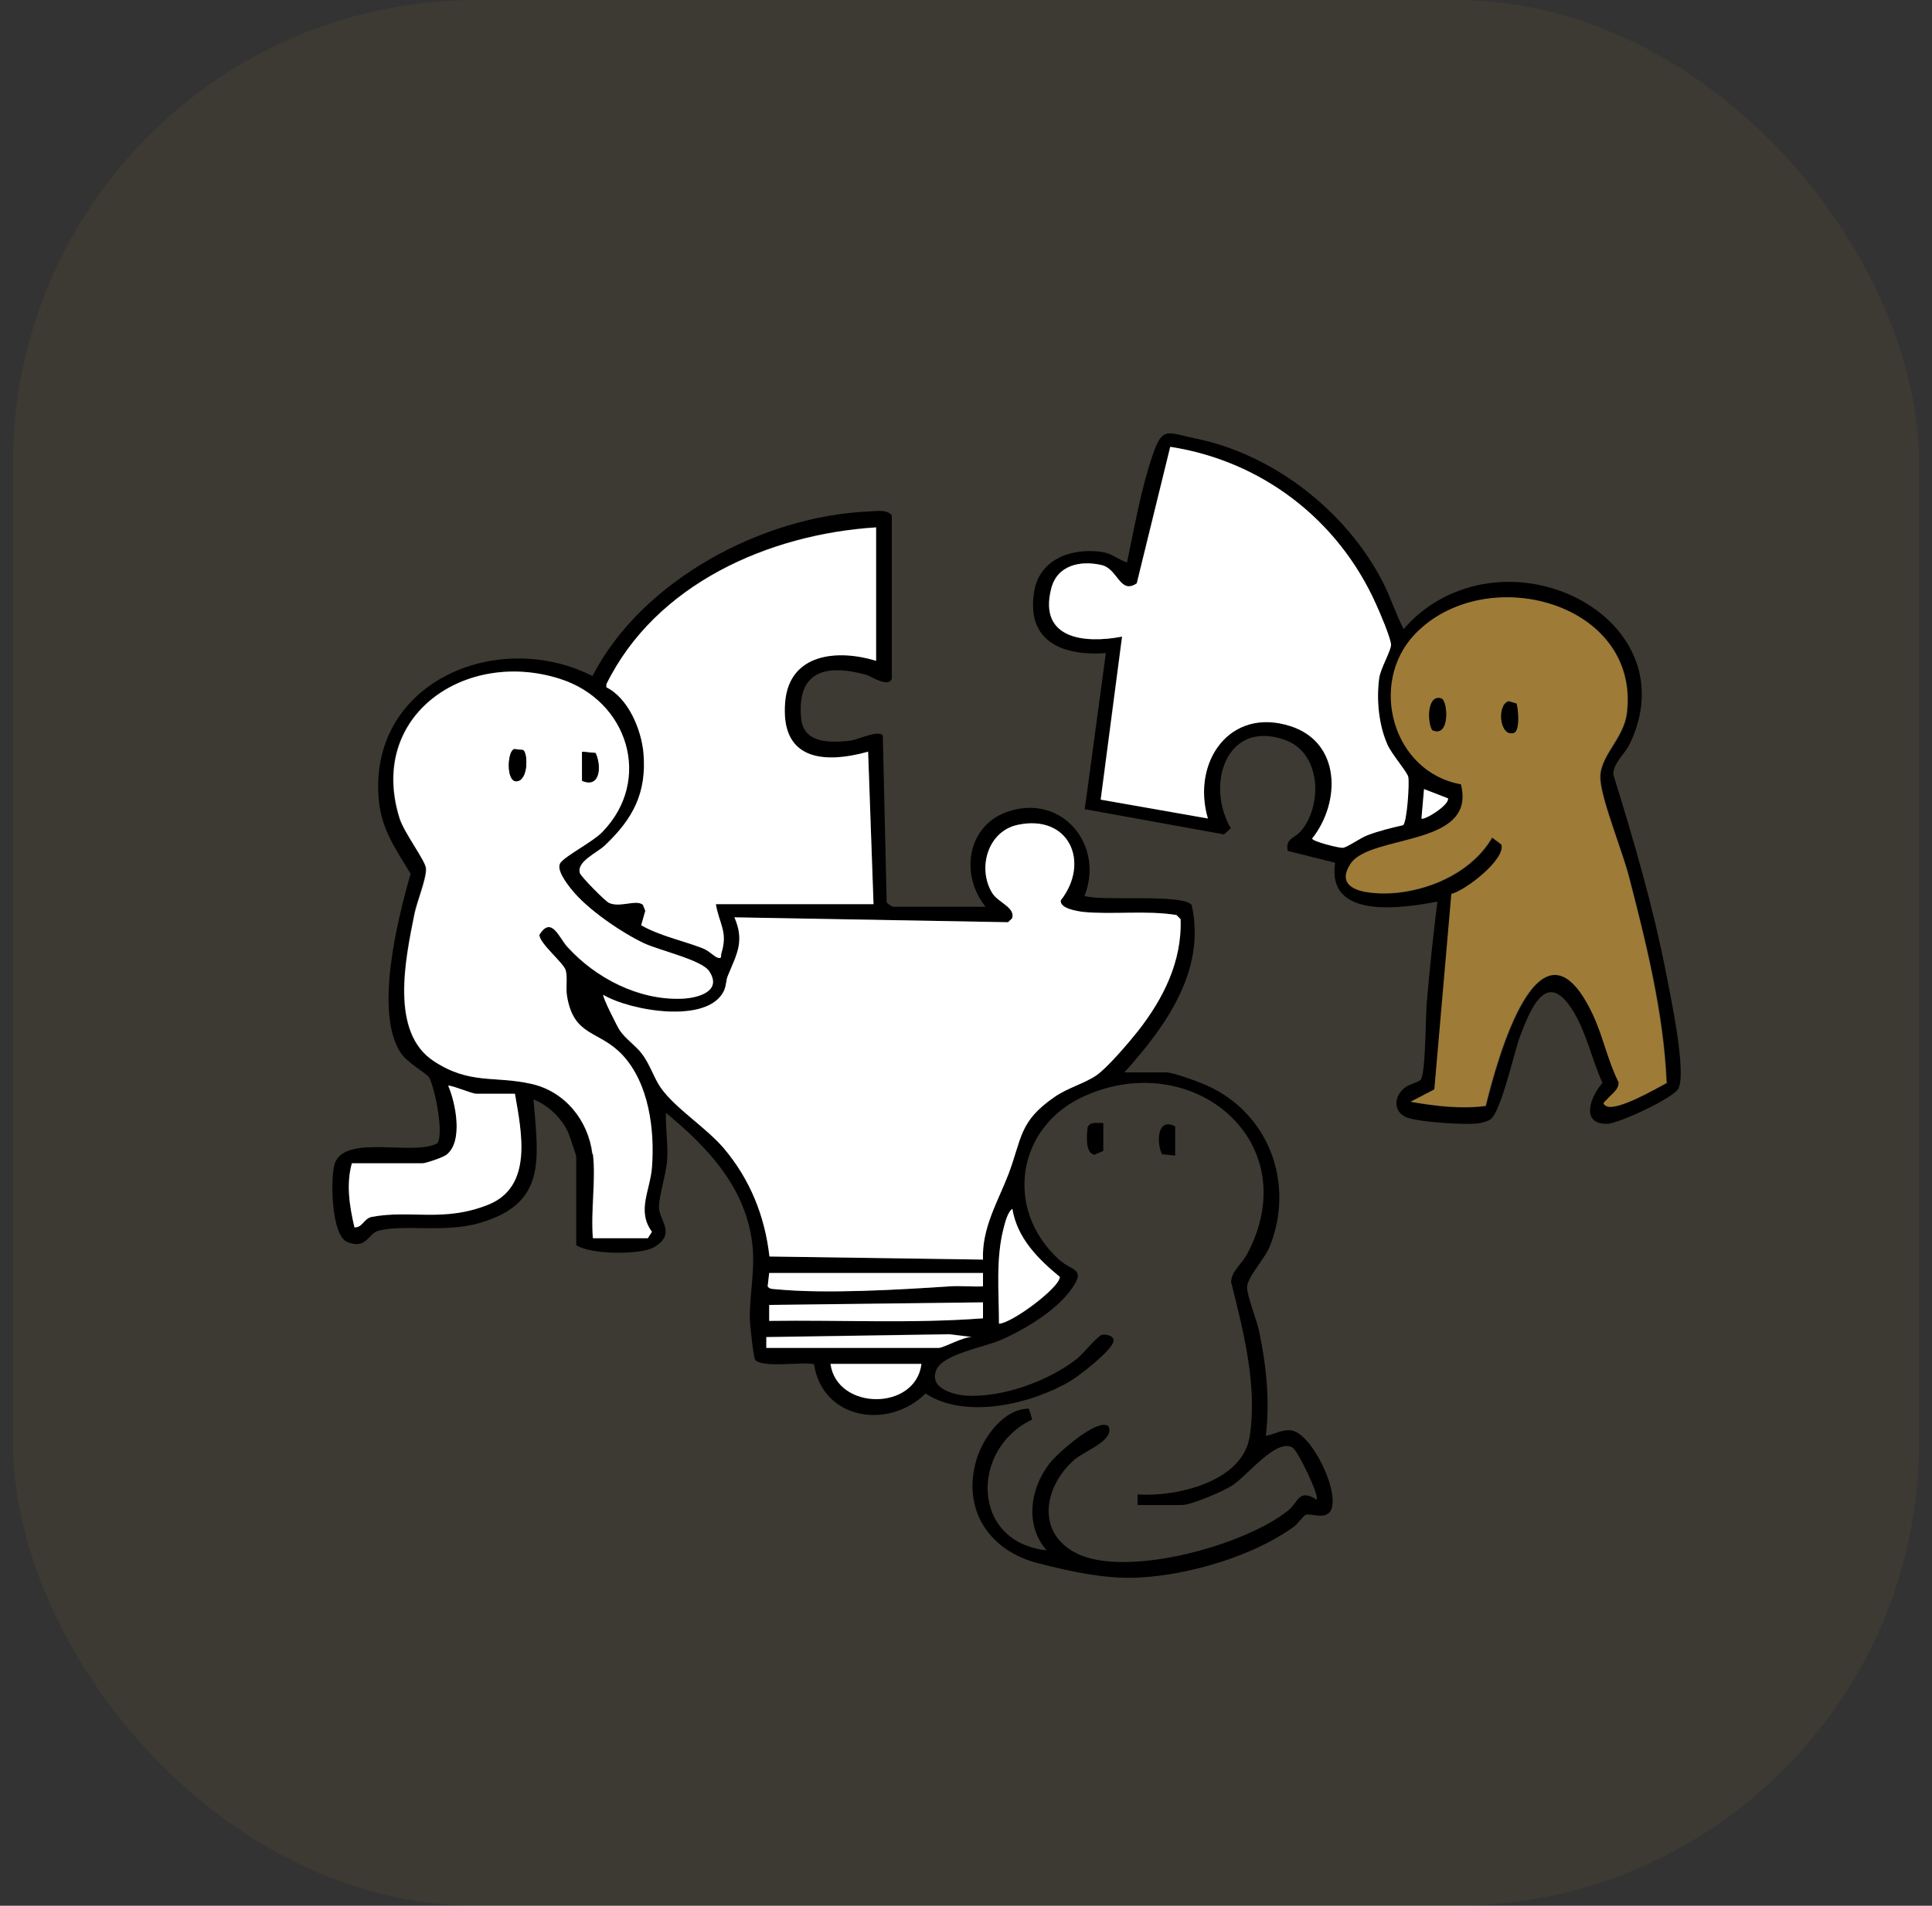
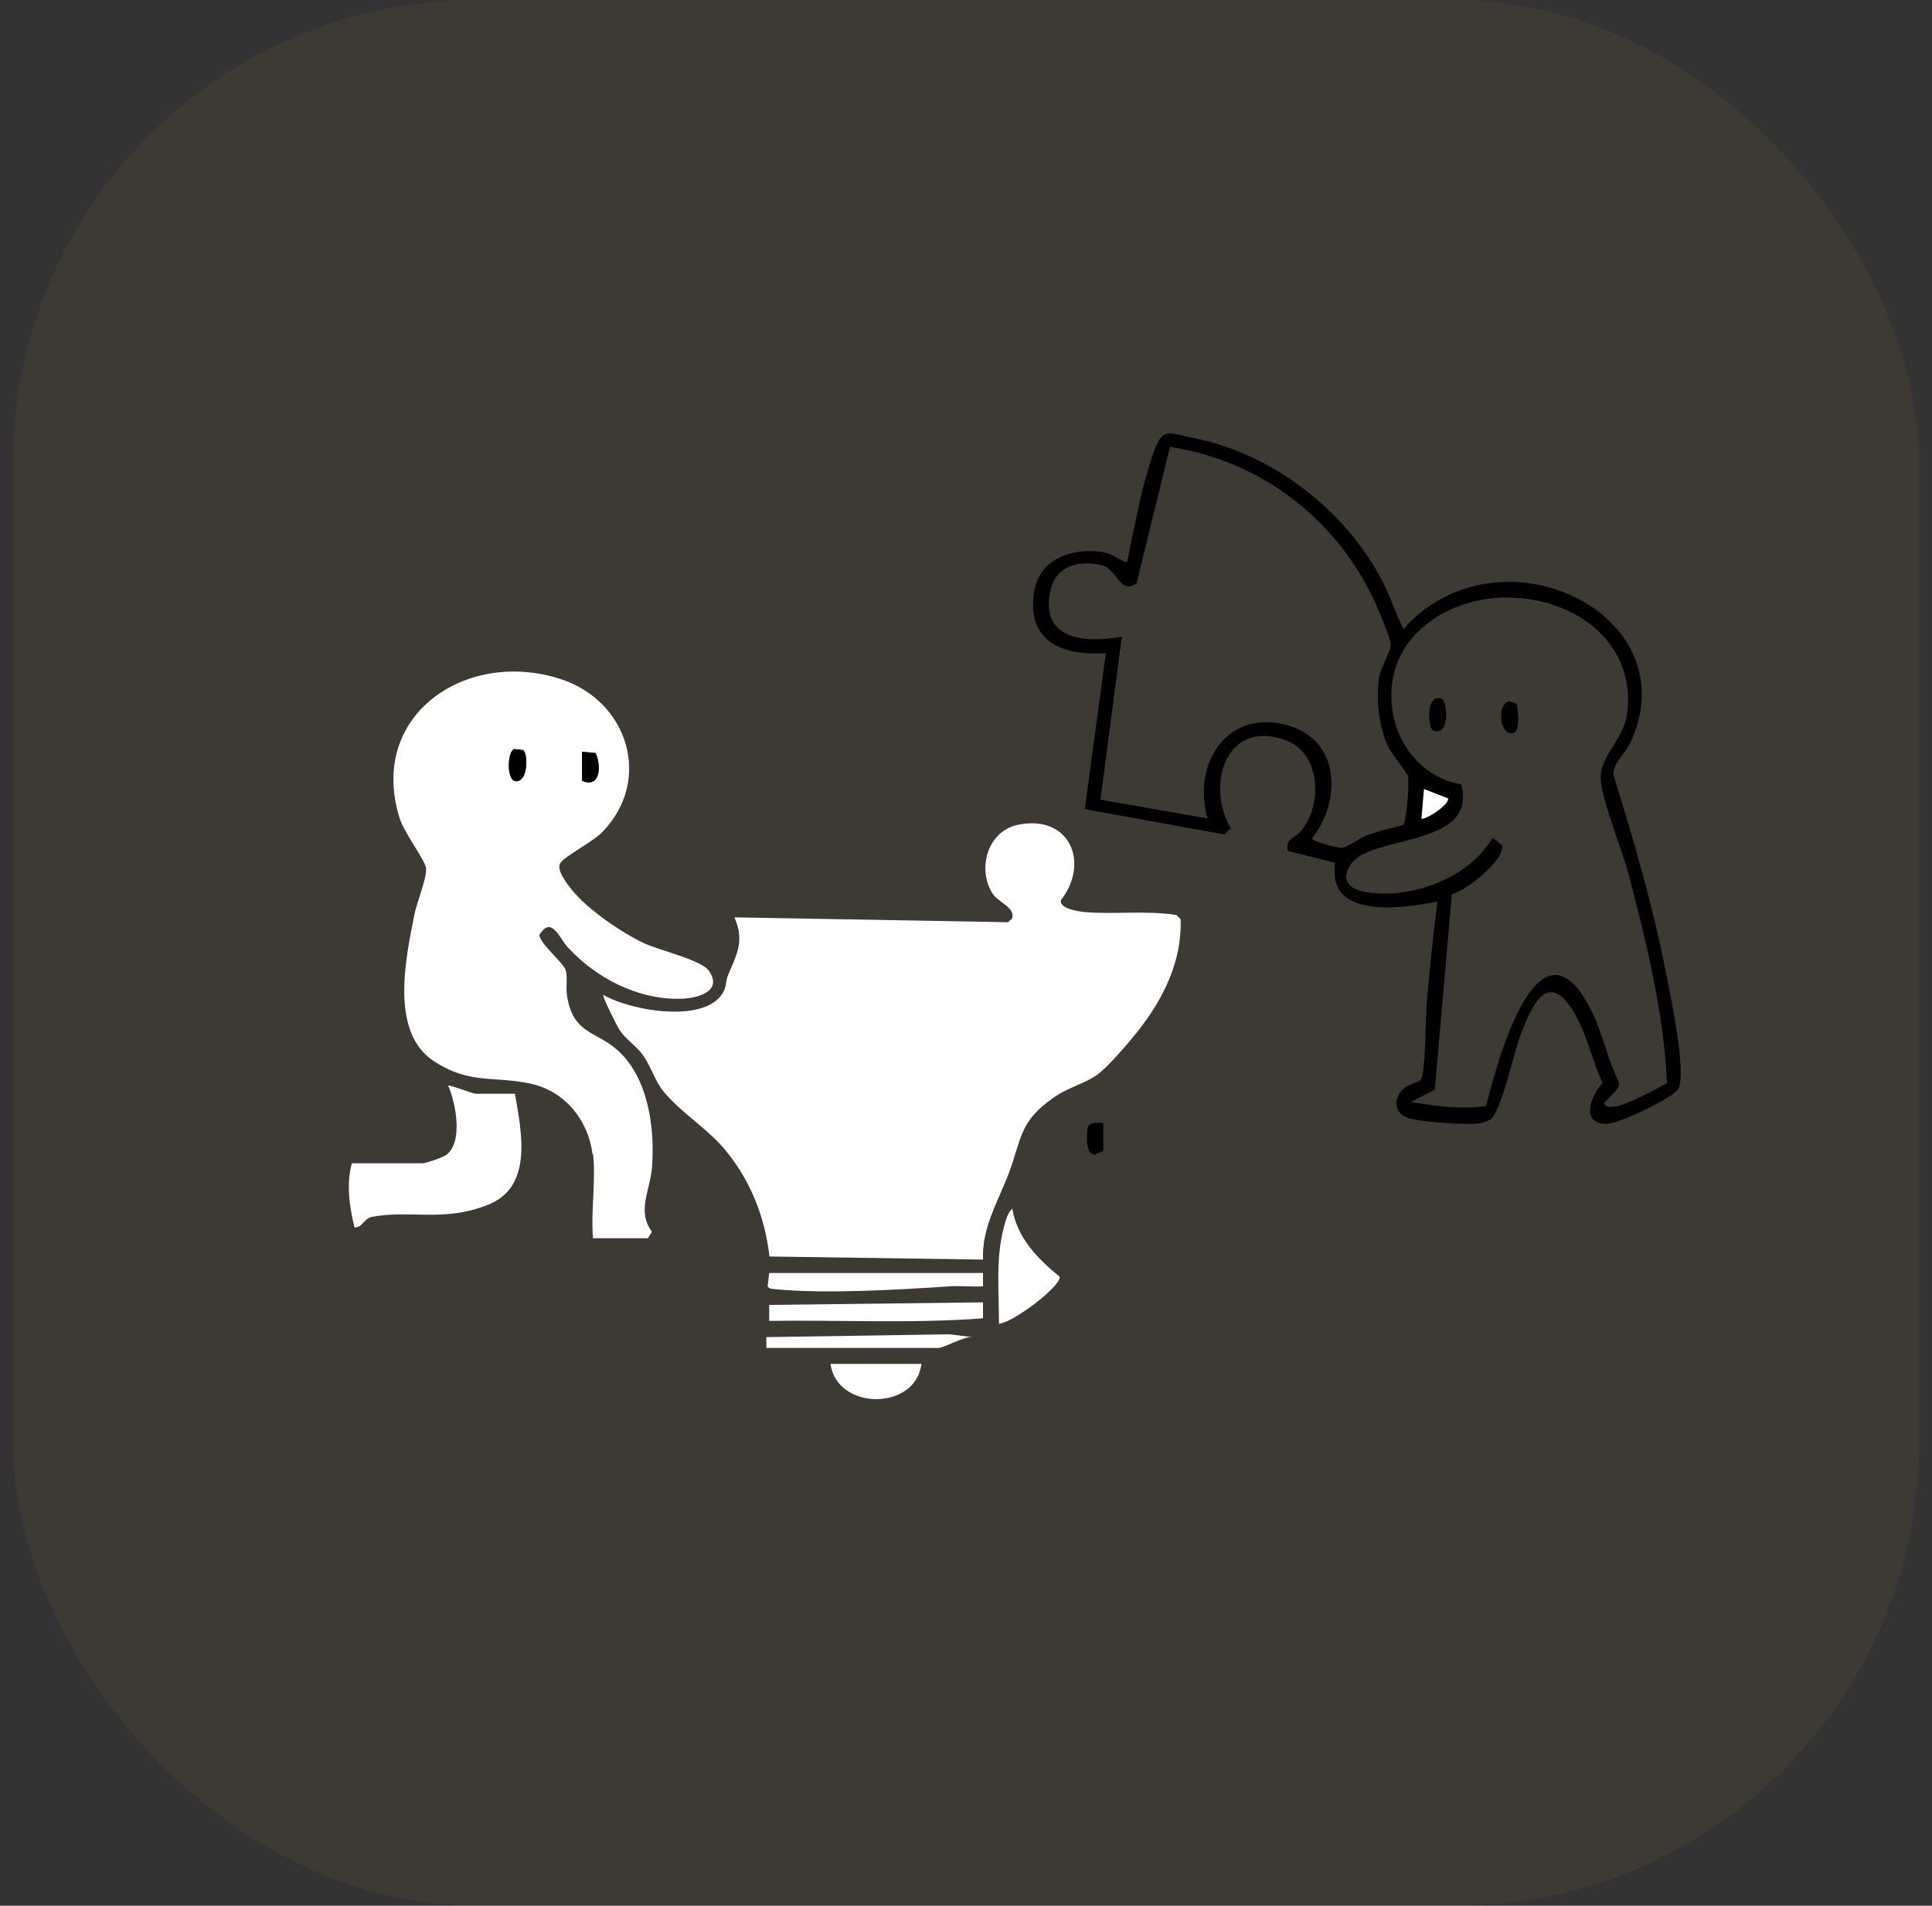
<svg xmlns="http://www.w3.org/2000/svg" version="1.1" viewBox="0 0 75 74">
  <rect x="0" y="0" width="75" height="74" fill="#333333" stroke="none" />
  <defs>
    <style>
      .st0 {
        fill: #9e7b38;
        isolation: isolate;
        opacity: .1;
      }

      .st1 {
        stroke: #9e7b38;
        stroke-miterlimit: 10;
      }

      .st1, .st2 {
        fill: #9e7b37;
      }

      .st3 {
        fill: #fff;
      }

      .st4 {
        display: none;
      }
    </style>
  </defs>
  <g id="Layer_3">
    <rect id="Rectangle_36" class="st0" x=".5" width="74" height="74" rx="18" ry="18" />
  </g>
  <g id="Layer_1" class="st4">
    <path d="M47.55,20.51l.57.23,7.92-2.52c1.46,3.31,3.56,6.87,4.32,10.44.37,1.71.29,2.03-1.59,1.95-1.19-.05-2.28-.61-3.29-.73-1.81-.2-2.49,2.84-2.36,4.18.24,2.4,2.85,2.82,4.8,2.26.83-.24,2.92-1.67,3.51-1.59.75.1.97,2.14,1.04,2.74.21,1.96.23,3.98.37,5.95.13,1.8.42,3.6.36,5.41-.28.28-7.03-.75-7.97.11-.13.22-.05.37.06.56.38.64,1.69,1.47,2.17,2.2,1.08,1.62.69,4.21-.47,5.69-1.68,2.14-5.14,2.47-7.28.84-2.51-1.9-1.38-4.59-1.17-7.22-3.81,1.46-7.3,3.77-11.17,5.11-1.43.5-3.98,1.28-5.44.94-.14-.03-.29-.11-.39-.22-.5-.59-.03-4.09-.36-5.35-.7-2.68-6.01-2.87-6.26.68-.15,2.13.66,2.65,1.68,4.15,1.11,1.63-.29,2.3-1.65,2.68-2.72.76-5.51.57-8.3.47-.18-.13-.13-1.18-.12-1.47.1-2.98.72-6.52-.18-9.41s-1.85-.83-3.43.22c-4.86,3.26-8.31-2.01-6.34-6.58,1.47-3.41,3.72-1.32,6.13-1.06.31.03.84.13,1-.19.14-.43-.35-2.09-.5-2.62-.69-2.36-1.75-4.64-2.48-7-.11-.34-.49-1.36-.34-1.6.07-.12,1.28-.79,1.52-.92,1.41-.75,4.87-2.41,6.32-2.79.26-.07.51-.1.78-.04.55.45.2,1.09.19,1.62-.03,1.86-.33,4.73,1.42,5.88,2.01,1.31,4.98-.17,4.91-2.59-.05-1.59-2.61-3.14-1.52-4.92.48-.78,1.28-1.4,2.19-1.57,2.41-.47,5.49-.45,8.01-.74,2.34-.27,4.65-.71,6.99-.97-.32-1.51-1.94-1.77-2.65-3.24-2.46-5.07,6.16-9.15,9.27-4.77,1.41,1.99.33,3.82-.29,5.81ZM55.68,19.3c-1.87.43-6.67,2.66-8.39,2.13-1.61-.49.11-2.83.24-3.78.42-3.13-2.16-4.19-4.86-3.76-2.08.33-4.2,2.62-3.45,4.8.5,1.45,1.52,1.53,2.31,2.55.41.53.83,1.45.36,2.06-.53.69-6.96,1.22-8.25,1.48-.12.02-.41.05-.44.19l.13,6.72c.21.05.24-.09.36-.18.53-.4,1-1.02,1.59-1.45,5.11-3.7,10.17,1.39,10.56,6.67.4,5.46-1.93,9.19-5.01,13.35-.24.32-1.21,1.34-1.27,1.54-.09.31.53,2.01.75,2.06,1.52-.69,2.97-1.58,4.5-2.28.76-.35,2.62-1.27,3.32-1.42.33-.07.95.16,1.15.43.58.8-.3,3.03-.31,4.07-.05,4.23,6.12,4.93,7.6,1.4.49-1.17.56-2.44-.08-3.56-.57-.99-3.4-2.56-2.1-3.96.95-1.02,6.26-.71,7.71-.61l-.97-11.91c-2.06,1.36-4.29,2.24-6.75,1.34-2.84-1.04-2.81-4.79-1.35-6.95,1.73-2.56,2.98-.93,5.25-.73.25.02.91.12,1.01-.18.09-.28-.9-3.12-1.08-3.63-.77-2.15-1.79-4.22-2.56-6.38ZM32.48,25.01c-.63.02-1.26-.03-1.89,0-1.09.04-2.56.13-3.64.25-.72.08-1.91.2-2.1,1.06-.32,1.38.97,2.25,1.4,3.41,1.38,3.66-2.86,6.57-6.08,4.63-2.38-1.43-2.04-4.89-1.91-7.27l-6.91,2.81c-.07.24,0,.47.07.69.66,2.46,2.06,5.04,2.77,7.55.61,2.15,1.31,4.65-2.01,3.95-1.58-.33-3.43-1.74-4.52.21-.89,1.6-.71,4.24.45,5.67s3.4.62,4.61-.24c1.39-.99,2.19-2.9,3.83-.67s1.19,8.13,1.1,10.82c-.01.31-.15.59-.13.91,1.22-.08,7.68-.38,8.27-1.14.44-.58-.76-1.54-1.08-2.1-2.37-4.14.71-8.49,5.39-6.6,2.85,1.15,2.39,4.62,2,7.11,0,.12.08.26.2.29.31.07,2.01-.43,2.45-.56,1.12-.33,3.24-.99,4.23-1.48.11-.06.24-.06.29-.21.08-.23-.54-1.92-.72-2.04-.26-.18-1.02-.18-1.4-.3-5.05-1.64-12.37-5.9-13.49-11.54-.6-3.03.93-5.88,3.55-7.39,1.77-1.02,3.4-1.04,5.38-.88l-.12-6.92ZM39.83,42.87c-1.05.11-2.27-.08-3.34,0,.19,1.74.82,3.54,1.46,5.17.23.6.62,1.72.95,2.21.11.16.13.33.39.28.7-1.12,1.61-2.09,2.34-3.19,2.41-3.67,3.99-8.08,2.71-12.48-1.14-3.92-5.01-6.75-8.69-3.71-.29.24-1.82,1.71-1.95,1.94-.08.14-.12.17-.11.35,0,.22.55,2.49.68,2.52,1.51-.45,2.81-1.59,4.39-1.92,6.5-1.37,6.85,8.24,1.18,8.84ZM38.19,51.01c-.65-1.89-1.54-3.69-2.1-5.62-1.19-4.11-.47-3.14,2.89-3.37,2.73-.19,4.15-1.92,3.81-4.67-.28-2.32-2.69-2.9-4.64-2.23-.9.31-3.21,1.86-3.9,1.79-1.44-.14-1.06-3.7-1.9-4.07-.3-.13-2.06-.1-2.48-.05-2.36.26-5.06,2.83-5.39,5.18-.89,6.52,8.55,11.45,13.7,13.03Z" />
    <path class="st3" d="M55.68,19.3c.76,2.16,1.78,4.22,2.56,6.38.18.51,1.17,3.35,1.08,3.63-.1.31-.75.21-1.01.18-2.27-.2-3.53-1.83-5.25.73-1.46,2.16-1.5,5.91,1.35,6.95,2.46.9,4.68.01,6.75-1.34l.97,11.91c-1.45-.1-6.76-.41-7.71.61-1.3,1.4,1.53,2.97,2.1,3.96.64,1.12.57,2.39.08,3.56-1.48,3.53-7.65,2.84-7.6-1.4.01-1.04.89-3.27.31-4.07-.2-.28-.83-.51-1.15-.43-.7.15-2.56,1.07-3.32,1.42-1.53.7-2.98,1.59-4.5,2.28-.22-.05-.84-1.75-.75-2.06.06-.2,1.03-1.22,1.27-1.54,3.08-4.16,5.41-7.88,5.01-13.35-.39-5.28-5.45-10.37-10.56-6.67-.59.43-1.06,1.04-1.59,1.45-.12.09-.15.24-.36.18l-.13-6.72c.03-.14.32-.16.44-.19,1.28-.25,7.72-.79,8.25-1.48.47-.61.06-1.53-.36-2.06-.78-1.02-1.81-1.1-2.31-2.55-.75-2.18,1.37-4.47,3.45-4.8,2.7-.42,5.27.64,4.86,3.76-.13.95-1.85,3.29-.24,3.78,1.72.53,6.52-1.7,8.39-2.13Z" />
    <path class="st3" d="M32.48,25.01l.12,6.92c-1.99-.17-3.61-.15-5.38.88-2.62,1.51-4.15,4.36-3.55,7.39,1.11,5.65,8.43,9.9,13.49,11.54.38.12,1.14.12,1.4.3.19.13.8,1.81.72,2.04-.04.15-.18.15-.29.21-.99.49-3.11,1.15-4.23,1.48-.44.13-2.14.63-2.45.56-.11-.03-.2-.17-.2-.29.39-2.49.85-5.96-2-7.11-4.68-1.89-7.75,2.46-5.39,6.6.32.56,1.52,1.52,1.08,2.1-.59.77-7.05,1.06-8.27,1.14-.02-.31.12-.6.13-.91.09-2.69.49-8.64-1.1-10.82s-2.43-.33-3.83.67c-1.21.86-3.49,1.62-4.61.24s-1.35-4.07-.45-5.67c1.09-1.95,2.94-.54,4.52-.21,3.32.7,2.62-1.8,2.01-3.95-.71-2.51-2.11-5.09-2.77-7.55-.06-.23-.14-.46-.07-.69l6.91-2.81c-.13,2.38-.47,5.84,1.91,7.27,3.22,1.94,7.46-.97,6.08-4.63-.44-1.16-1.72-2.02-1.4-3.41.2-.86,1.39-.97,2.1-1.06,1.08-.12,2.55-.21,3.64-.25.63-.02,1.26.03,1.89,0Z" />
    <path class="st2" d="M38.19,51.01c-5.15-1.58-14.59-6.51-13.7-13.03.32-2.35,3.03-4.92,5.39-5.18.42-.05,2.18-.08,2.48.05.83.37.45,3.92,1.9,4.07.7.07,3.01-1.49,3.9-1.79,1.95-.67,4.35-.08,4.64,2.23.34,2.75-1.07,4.48-3.81,4.67-3.37.23-4.08-.74-2.89,3.37.56,1.92,1.45,3.73,2.1,5.62Z" />
    <path class="st1" d="M39.83,42.87c5.66-.6,5.32-10.2-1.18-8.84-1.58.33-2.88,1.47-4.39,1.92-.13-.03-.67-2.3-.68-2.52,0-.18.03-.22.11-.35.13-.23,1.66-1.7,1.95-1.94,3.68-3.05,7.55-.21,8.69,3.71,1.28,4.4-.29,8.81-2.71,12.48-.72,1.1-1.64,2.07-2.34,3.19-.25.05-.28-.12-.39-.28-.33-.49-.72-1.61-.95-2.21-.64-1.62-1.26-3.43-1.46-5.17,1.07-.08,2.29.11,3.34,0Z" />
  </g>
  <g id="Layer_2">
    <g>
-       <path d="M34.63,26.33c-.12.41-.8-.07-1.01-.13-1.57-.43-2.69-.14-2.52,1.69.09.98,1.11.96,1.91.87.3-.04,1.11-.43,1.26-.2l.15,6.47c.02.07.23.18.26.18h3.58c-1.01-1.25-.72-3.19.91-3.71,2.11-.67,3.7,1.35,2.93,3.29.73.22,3.79-.1,4.16.35.57,2.54-1.01,4.72-2.61,6.5h1.61c.28,0,1.26.36,1.57.5,2.42,1.07,3.44,3.79,2.47,6.24-.2.51-.88,1.2-.89,1.61,0,.33.38,1.27.47,1.71.28,1.32.42,2.71.26,4.05.35-.05.59-.25.98-.21.8.1,1.95,2.47,1.52,3.15-.23.32-.77.06-.95.13-.1.04-.32.36-.46.46-1.55,1.13-4,1.85-5.91,1.97-1.34.09-2.73-.22-4.02-.55-1.89-.48-2.96-2.07-2.4-4,.25-.86,1.06-2.01,2.04-2l.13.42c-2.4,1.13-2.39,4.76.56,5.08-.85-.97-.65-2.39.11-3.37.29-.38,1.84-1.77,2.28-1.46.29.54-.88.95-1.3,1.3-1.19,1.03-1.53,2.85.08,3.65,1.94.96,6.56-.32,8.22-1.68.39-.32.39-.85,1.09-.41.12-.15-.73-1.9-.93-2.02-.63-.39-1.8,1.14-2.36,1.48-.37.23-1.56.75-1.95.75h-1.71v-.41c1.49.1,4.07-.48,4.35-2.24.31-1.97-.24-4.11-.72-6.01.02-.42.41-.7.61-1.06,2.34-4.35-2.05-8.05-6.28-6.17-2.65,1.17-3.16,4.39-1.02,6.35.52.48,1.1.33.46,1.2-.59.81-1.82,1.55-2.73,1.94-.66.28-2.22.54-2.48,1.15-.3.69.61.96,1.13,1,1.41.1,3.25-.57,4.34-1.44.22-.18.79-.88.96-.92.13-.03.48.03.45.24-.06.37-1.32,1.34-1.67,1.55-1.51.9-4.08,1.51-5.63.49-1.44,1.42-4,1.02-4.33-1.14-.49-.1-1.95.16-2.28-.16-.07-.07-.2-1.32-.21-1.55-.02-.93.19-1.85.11-2.81-.21-2.28-1.7-3.86-3.37-5.24-.02.61.09,1.2.05,1.81-.03.54-.33,1.44-.32,1.88.02.49.69,1.03-.21,1.54-.52.29-2.45.28-3-.09v-3.43c0-.05-.26-.82-.31-.94-.26-.57-.77-1.06-1.35-1.29.19,2.33.52,4.05-2.1,4.8-1.37.4-3.03.03-3.95.31-.36.11-.46.74-1.19.42-.61-.26-.65-2.46-.48-3.02.37-1.19,3.09-.29,3.99-.81.26-.37-.1-2.15-.32-2.55-.1-.17-.85-.56-1.12-.98-1.01-1.59-.1-5.19.4-6.93-.55-.92-1.12-1.7-1.23-2.82-.46-4.6,4.58-6.74,8.29-4.86,1.92-3.73,6.62-6.22,10.74-6.39.29-.01.68-.09.88.15v6.33ZM34.01,20.47c-4.17.26-8.56,2.2-10.47,6.09v.12c.85.42,1.36,1.64,1.44,2.56.13,1.55-.41,2.55-1.5,3.58-.3.29-1.1.61-.97,1.07.04.14.98,1.09,1.13,1.16.42.19,1.09-.15,1.32.08l.09.23-.16.56c.75.42,1.6.59,2.38.89.24.09.44.31.57.36.19.08.13-.07.16-.15.27-.86-.08-1.14-.21-1.92h6.12l-.21-5.92c-1.77.5-3.41.31-3.22-1.93.16-1.9,2.03-2.06,3.53-1.6v-5.19ZM23,44.81c.12,1.01-.09,2.23,0,3.27h2.13l.16-.25c-.6-.81-.08-1.6,0-2.5.12-1.44-.11-3.25-1.14-4.36-.9-.97-1.89-.69-2.16-2.31-.05-.33.03-.72-.05-.99-.09-.29-1.01-1.04-1.02-1.37.47-.76.77.12,1.09.47,1.1,1.21,2.76,2.08,4.43,2.01.62-.02,1.6-.28,1.07-1.07-.29-.44-1.93-.8-2.54-1.09-.88-.42-2.2-1.32-2.8-2.08-.17-.22-.62-.79-.43-1.04.22-.28,1.24-.8,1.62-1.19,1.97-2.02,1-5.11-1.64-5.95-3.65-1.17-7.47,1.4-6.23,5.4.18.57,1.02,1.66,1.03,1.96.02.39-.36,1.31-.45,1.78-.34,1.74-.96,4.59.76,5.71,1.41.91,2.36.55,3.79.88,1.29.29,2.21,1.41,2.36,2.72ZM38.16,48.91c-.05-1.24.57-2.25.99-3.32.53-1.38.41-2.04,1.78-2.99.53-.37,1.19-.53,1.64-.85.43-.3,1.26-1.27,1.61-1.72.98-1.26,1.71-2.71,1.65-4.34l-.16-.16c-1.17-.19-2.47,0-3.62-.12-.22-.02-.92-.13-.87-.45,1.15-1.47.33-3.36-1.68-2.93-1.15.25-1.57,1.69-.98,2.65.22.36.91.56.77.98l-.16.15-10.62-.19c.41.95.08,1.45-.26,2.28-.07.17-.05.37-.15.58-.63,1.29-3.64.77-4.68.15-.05.06.54,1.24.64,1.38.23.34.61.58.86.91.32.42.46.94.74,1.33.57.8,1.75,1.53,2.44,2.34,1.02,1.2,1.6,2.62,1.77,4.2l8.29.12ZM19.99,42.47h-1.5c-.17,0-1.02-.36-1.09-.31.29.68.6,2.18-.07,2.68-.12.09-.8.33-.92.33h-2.75c-.23.82-.08,1.68.1,2.49.32,0,.36-.35.68-.41,1.5-.28,2.78.22,4.51-.47,1.75-.7,1.3-2.8,1.04-4.31ZM38.78,51.4c.51-.01,2.39-1.43,2.36-1.82-.85-.71-1.65-1.5-1.84-2.64-.18.1-.29.55-.34.75-.31,1.19-.18,2.49-.18,3.71ZM38.16,49.43h-8.3l-.06.52c.08.11.2.1.31.11,1.94.19,4.78.02,6.75-.11.43-.03.87.02,1.3,0v-.52ZM38.16,50.57l-8.3.1v.62c2.77-.04,5.55.1,8.3-.1v-.62ZM29.75,52.33h6.69c.19,0,.98-.45,1.3-.42l-.89-.11-7.11.11v.41ZM35.77,52.96h-3.53c.25,1.82,3.31,1.83,3.53,0Z" />
      <path d="M55.15,41.93c.2-.24.19-2.53.24-3.03.11-1.3.25-2.6.41-3.89-1.39.26-4.31.71-3.97-1.51l-1.84-.46c-.11-.49.29-.49.52-.78.84-1,.78-3.03-.63-3.53-2.28-.81-3.09,1.75-2.1,3.43l-.26.24-5.41-.98.82-6.06c-1.7.12-3.11-.46-2.78-2.41.22-1.26,1.47-1.68,2.61-1.52.41.06.63.29.99.41.29-1.36.54-2.84.99-4.15.39-1.16.57-.89,1.69-.66,3.02.62,5.82,2.82,7.23,5.53.32.61.51,1.26.83,1.87.77-.91,1.86-1.52,3.04-1.74,3.62-.68,7.56,2.34,5.75,6.17-.2.43-.66.76-.65,1.22.79,2.54,1.54,5.11,2.05,7.72.17.88.79,3.78.48,4.46-.17.37-2.35,1.38-2.78,1.38-1.06,0-.62-1.09-.17-1.59-.41-.89-.6-1.88-1.11-2.74-1.04-1.75-1.67-.18-2.1.95-.23.63-.74,2.95-1.15,3.21-.12.08-.32.13-.47.15-.47.07-2.45-.05-2.84-.26-.48-.26-.4-.82,0-1.13.16-.13.52-.2.59-.29ZM46.88,31.78c-.64-2.19.85-4.35,3.22-3.58,1.96.64,1.95,2.95.83,4.36,0,.11,1.03.38,1.19.36s.69-.39.96-.49c.45-.16.91-.28,1.38-.39.15-.12.25-1.62.2-1.87-.03-.18-.65-.89-.81-1.26-.33-.77-.43-1.74-.32-2.57.05-.38.48-1.1.46-1.32-.03-.3-.44-1.25-.59-1.58-1.47-3.26-4.43-5.54-7.98-6.09l-1.3,5.3c-.66.46-.74-.56-1.37-.71-.83-.19-1.72.01-1.95.91-.5,1.97,1.29,2.15,2.75,1.87l-.83,6.33,4.15.73ZM64.71,42.04c-.11-2.66-.79-5.41-1.46-7.99-.25-.98-1.05-2.93-1.11-3.77-.07-.91.91-1.56,1.03-2.6.51-4.29-5.5-5.9-8.23-3.04-1.81,1.9-.86,5.35,1.79,5.82.64,2.47-3.52,1.93-4.29,3.1s1.1,1.19,1.84,1.11c1.43-.16,2.92-.88,3.66-2.14l.36.27c.18.56-1.39,1.8-1.94,1.92l-.66,7.59-.92.48c.96.17,1.94.29,2.91.16.44-1.78,2.1-7.92,4.16-3.55.4.85.57,1.79,1,2.63.02.28-.29.47-.44.66-.08.09-.24.15-.05.26.4.22,1.94-.68,2.37-.9ZM55.18,31.78c.1.11,1.1-.52,1.04-.78l-.93-.36-.1,1.14Z" />
      <path d="M42.83,43.62v1.07s-.35.15-.35.15c-.36-.07-.29-.77-.26-1.06.08-.24.41-.17.61-.17Z" />
-       <path d="M45.62,43.74v1.13s-.51-.05-.51-.05c-.23-.47-.18-1.45.51-1.08Z" />
      <path class="st3" d="M38.16,48.91l-8.29-.12c-.18-1.57-.75-2.99-1.77-4.2-.69-.81-1.87-1.54-2.44-2.34-.28-.4-.42-.91-.74-1.33-.25-.33-.63-.57-.86-.91-.1-.15-.69-1.32-.64-1.38,1.04.62,4.05,1.15,4.68-.15.1-.21.08-.41.15-.58.34-.84.67-1.33.26-2.28l10.62.19.16-.15c.14-.42-.55-.62-.77-.98-.59-.96-.18-2.4.98-2.65,2.01-.43,2.83,1.46,1.68,2.93-.05.32.65.42.87.45,1.14.11,2.44-.07,3.62.12l.16.16c.06,1.64-.67,3.09-1.65,4.34-.35.44-1.17,1.41-1.61,1.72-.46.32-1.11.48-1.64.85-1.38.95-1.26,1.61-1.78,2.99-.41,1.07-1.04,2.09-.99,3.32Z" />
      <path class="st3" d="M23,44.81c-.16-1.31-1.07-2.43-2.36-2.72-1.44-.33-2.38.04-3.79-.88-1.72-1.12-1.11-3.97-.76-5.71.09-.47.48-1.39.45-1.78-.02-.3-.86-1.39-1.03-1.96-1.24-4,2.59-6.57,6.23-5.4,2.64.84,3.61,3.93,1.64,5.95-.38.39-1.4.9-1.62,1.19-.19.25.25.82.43,1.04.6.76,1.92,1.66,2.8,2.08.61.29,2.25.65,2.54,1.09.53.79-.45,1.05-1.07,1.07-1.67.06-3.33-.8-4.43-2.01-.32-.35-.62-1.23-1.09-.47,0,.33.93,1.08,1.02,1.37.08.27,0,.66.05.99.26,1.62,1.25,1.33,2.16,2.31,1.03,1.11,1.25,2.92,1.14,4.36-.07.9-.6,1.69,0,2.5l-.16.25h-2.13c-.09-1.04.12-2.26,0-3.27ZM19.95,29.09c-.25.08-.3,1.24.09,1.24.47,0,.46-1.07.27-1.21l-.36-.04ZM22.6,30.32c.71.3.74-.61.52-1.08l-.53-.05v1.13Z" />
-       <path class="st3" d="M34.01,20.47v5.19c-1.5-.46-3.37-.29-3.53,1.6-.19,2.23,1.45,2.42,3.22,1.93l.21,5.92h-6.12c.13.78.48,1.07.21,1.92-.02.08.04.23-.16.15-.13-.05-.33-.27-.57-.36-.78-.3-1.63-.47-2.38-.89l.16-.56-.09-.23c-.24-.23-.9.12-1.32-.08-.15-.07-1.09-1.02-1.13-1.16-.13-.45.67-.78.97-1.07,1.09-1.03,1.63-2.04,1.5-3.58-.08-.92-.59-2.14-1.44-2.56v-.12c1.91-3.89,6.31-5.83,10.48-6.09Z" />
      <path class="st3" d="M19.99,42.47c.26,1.5.71,3.61-1.04,4.31-1.73.69-3.01.19-4.51.47-.32.06-.36.42-.68.41-.19-.81-.33-1.67-.1-2.49h2.75c.12,0,.8-.23.92-.33.66-.51.36-2.01.07-2.68.07-.05.92.31,1.09.31h1.5Z" />
      <path class="st3" d="M38.78,51.4c0-1.22-.13-2.52.18-3.71.05-.2.16-.64.34-.75.19,1.14.99,1.94,1.84,2.64.03.39-1.85,1.8-2.36,1.82Z" />
      <path class="st3" d="M38.16,50.57v.62c-2.76.21-5.54.06-8.3.1v-.62l8.3-.1Z" />
      <path class="st3" d="M38.16,49.43v.52c-.43.02-.87-.03-1.3,0-1.98.13-4.81.3-6.75.11-.11-.01-.24,0-.31-.11l.06-.52h8.3Z" />
      <path class="st3" d="M35.77,52.96c-.22,1.83-3.28,1.82-3.53,0h3.53Z" />
      <path class="st3" d="M29.75,52.33v-.41s7.1-.11,7.1-.11l.89.11c-.32-.03-1.11.42-1.3.42h-6.69Z" />
-       <path class="st2" d="M64.71,42.04c-.42.23-1.96,1.13-2.37.9-.19-.11-.02-.17.05-.26.15-.18.47-.38.44-.66-.42-.84-.6-1.78-1-2.63-2.06-4.36-3.73,1.77-4.16,3.55-.97.13-1.96,0-2.91-.16l.92-.48.66-7.59c.55-.13,2.13-1.36,1.94-1.92l-.36-.27c-.74,1.27-2.23,1.98-3.66,2.14-.73.08-2.6.07-1.84-1.11s4.93-.64,4.29-3.1c-2.65-.47-3.6-3.91-1.79-5.82,2.73-2.86,8.74-1.25,8.23,3.04-.12,1.04-1.1,1.7-1.03,2.6.06.84.86,2.79,1.11,3.77.67,2.58,1.35,5.33,1.46,7.99ZM55.6,28.35c.7.32.61-1.16.35-1.23-.56-.17-.54.94-.35,1.23ZM58.57,27.23c-.47.12-.36,1.39.19,1.23.25-.07.18-.93.11-1.14l-.3-.09Z" />
-       <path class="st3" d="M46.88,31.78l-4.15-.73.83-6.33c-1.47.28-3.25.09-2.75-1.87.23-.9,1.12-1.1,1.95-.91.64.14.71,1.16,1.37.71l1.3-5.3c3.55.55,6.51,2.82,7.98,6.09.15.33.56,1.28.59,1.58.02.22-.41.93-.46,1.32-.11.83-.02,1.8.32,2.57.16.37.78,1.08.81,1.26.05.25-.05,1.75-.2,1.87-.47.11-.93.22-1.38.39-.27.1-.8.48-.96.49s-1.19-.25-1.19-.36c1.11-1.41,1.12-3.72-.83-4.36-2.37-.77-3.86,1.39-3.22,3.58Z" />
      <path class="st3" d="M55.18,31.78l.1-1.14.93.36c.06.26-.94.88-1.04.78Z" />
      <path d="M19.95,29.09l.36.04c.19.13.2,1.2-.27,1.21-.4,0-.34-1.16-.09-1.24Z" />
      <path d="M22.6,30.32v-1.13s.52.05.52.05c.23.48.2,1.38-.52,1.08Z" />
      <path d="M55.6,28.35c-.19-.29-.21-1.4.35-1.23.26.08.35,1.56-.35,1.23Z" />
      <path d="M58.57,27.23l.3.09c.07.22.14,1.07-.11,1.14-.55.16-.66-1.11-.19-1.23Z" />
    </g>
  </g>
</svg>